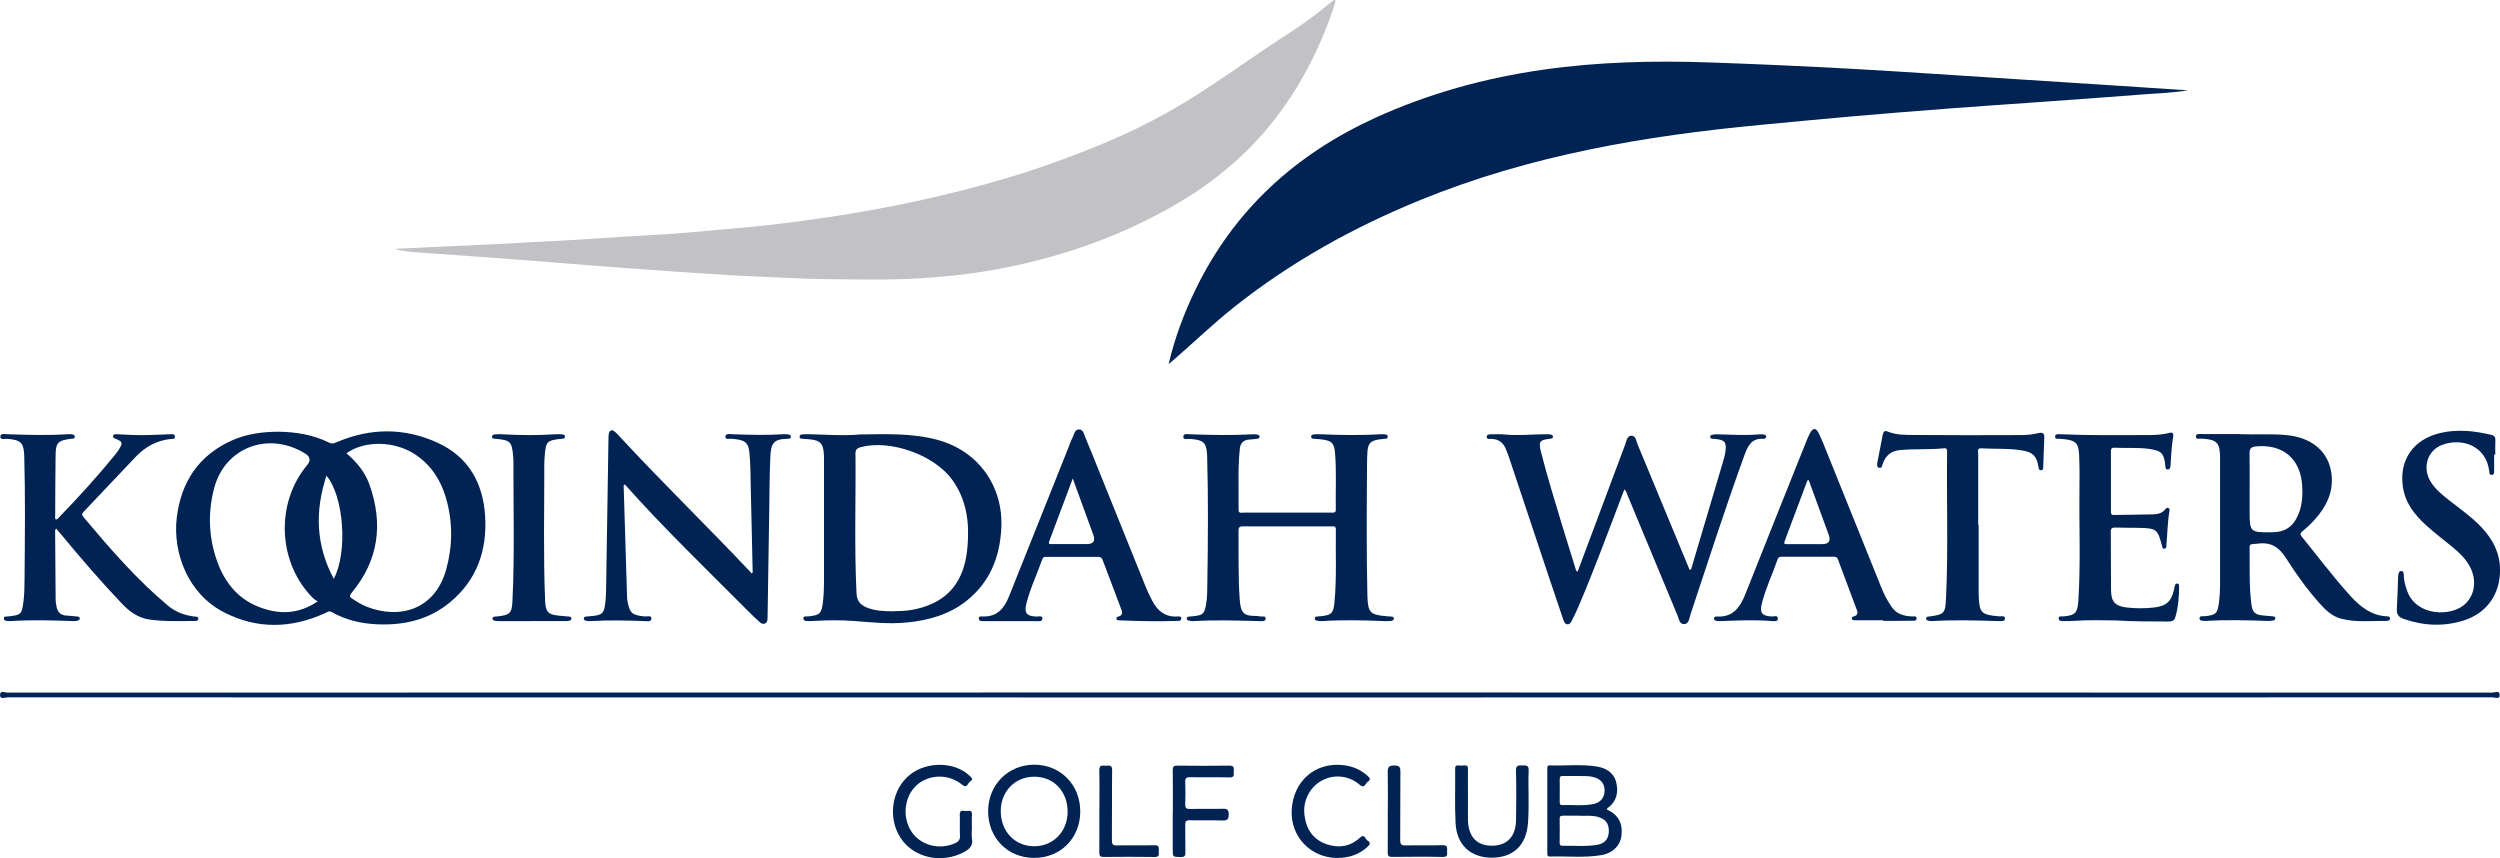
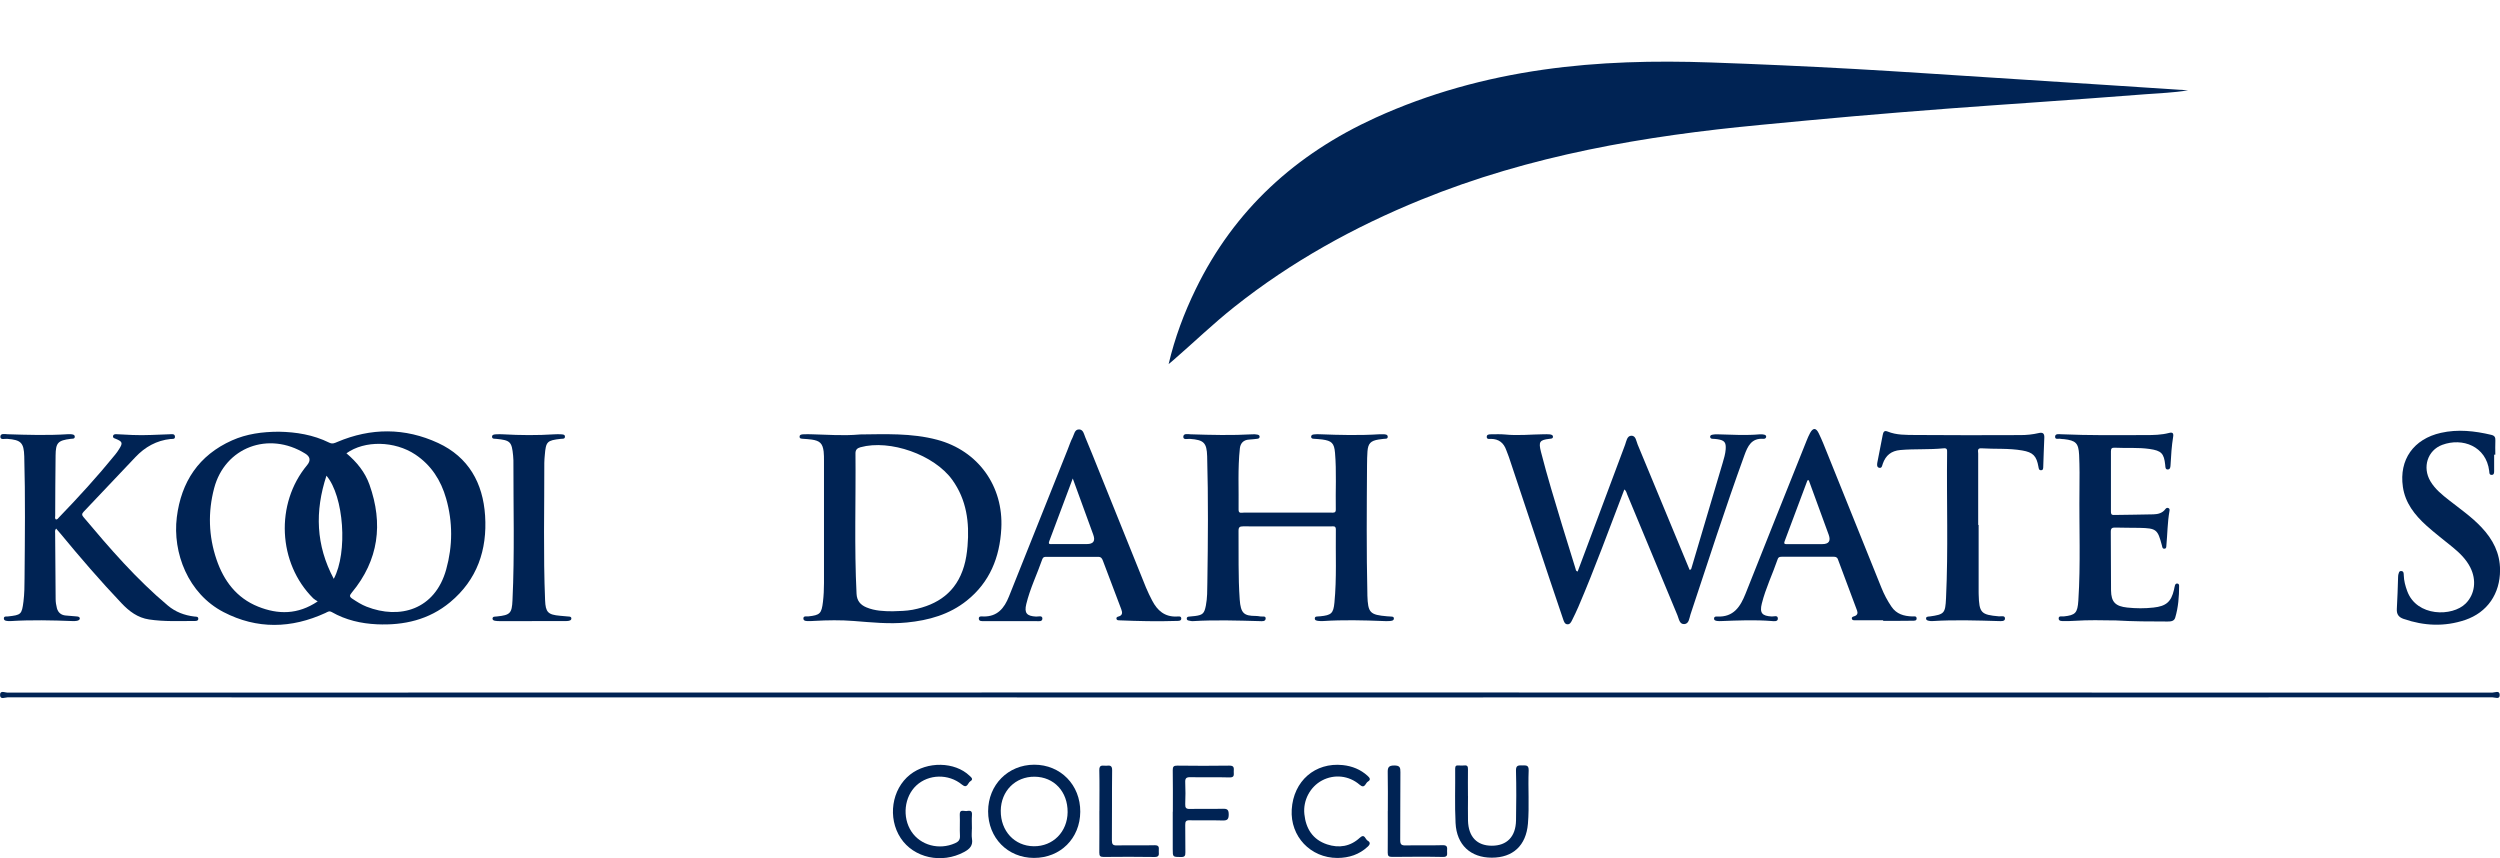
<svg xmlns="http://www.w3.org/2000/svg" id="Layer_1" data-name="Layer 1" viewBox="0 0 512.26 175.83">
  <defs>
    <style>
      .cls-1 {
        fill: #c2c2c6;
      }

      .cls-1, .cls-2 {
        stroke-width: 0px;
      }

      .cls-2 {
        fill: #002354;
      }
    </style>
  </defs>
  <path class="cls-2" d="m239.45,74.63c1.26-5.39,3.17-10.48,5.56-15.39,7.92-16.28,20.5-27.67,36.84-35.12,10.96-4.99,22.45-8.14,34.35-9.84,11.4-1.63,22.85-1.88,34.34-1.48,9.75.34,19.5.78,29.24,1.32,9.66.54,19.31,1.21,28.96,1.82,7.82.5,15.64,1.01,23.45,1.51,5.29.34,10.58.69,16.16,1.06-3.07.5-5.9.58-8.72.8-7.37.58-14.75,1.1-22.12,1.63-6.02.43-12.04.83-18.06,1.29-6.53.5-13.07,1.02-19.6,1.59-6.33.55-12.65,1.16-18.98,1.76-23.87,2.25-47.36,6.25-69.72,15.36-13.71,5.58-26.55,12.69-38.17,21.9-4.36,3.45-8.36,7.32-12.56,10.96-.33.28-.66.55-.99.83Z" />
-   <path class="cls-1" d="m80.79,50.99c3.22-.15,6.44-.31,9.66-.46,5.22-.25,10.43-.44,15.64-.75,2.94-.18,5.89-.32,8.83-.47,4.77-.24,9.54-.61,14.3-.91,2.9-.18,5.81-.3,8.71-.51,3.53-.26,7.05-.59,10.58-.92,3.49-.32,6.98-.6,10.45-1.02,4.18-.5,8.36-1.07,12.52-1.72,5.85-.91,11.68-1.99,17.46-3.27,5.8-1.28,11.54-2.74,17.23-4.44,6.77-2.02,13.41-4.42,19.93-7.13,6.65-2.76,13.01-6.06,19.09-9.93,6.53-4.16,12.79-8.72,19.31-12.91,3-1.93,5.81-4.07,8.53-6.35.15-.13.3-.27.53-.19.17.22.06.44-.01.67-2.96,9.12-7.26,17.54-13.33,24.99-5.71,7.01-12.68,12.53-20.56,16.94-11.25,6.31-23.28,10.38-35.93,12.66-5.17.93-10.38,1.49-15.64,1.78-6.59.37-13.18.2-19.77.13-3.98-.04-7.97-.31-11.95-.46-4.18-.15-8.35-.44-12.53-.7-4.57-.29-9.13-.62-13.7-.95-5.24-.39-10.48-.78-15.71-1.21-4.2-.35-8.41-.68-12.62-.98-4.49-.32-8.97-.66-13.46-.97-2.53-.18-5.08-.2-7.57-.94Z" />
  <path class="cls-2" d="m57.16,88.46c3.49.06,7.02.62,10.3,2.24.67.33,1.11.09,1.65-.14,6.91-2.93,13.87-2.93,20.66.21,6.24,2.89,9.2,8.21,9.63,14.9.45,6.99-1.62,13.12-7.16,17.72-4.33,3.6-9.47,4.78-15,4.53-3.27-.15-6.4-.87-9.27-2.51-.55-.31-.88,0-1.29.19-6.98,3.2-14,3.38-20.87-.18-7.27-3.77-10.48-12.14-9.58-19.44.9-7.25,4.5-12.7,11.31-15.74,3-1.34,6.2-1.77,9.6-1.78Zm7.94,34.77c-.38-.25-.68-.4-.91-.62-7.26-7.2-7.83-19.42-1.27-27.29q1.18-1.42-.38-2.38c-7.5-4.65-16.45-1.29-18.66,7.09-1.29,4.89-1.15,9.82.49,14.63,1.49,4.37,4.11,7.87,8.52,9.64,4.09,1.64,8.13,1.67,12.21-1.07Zm5.87-30.36c2.14,1.8,3.83,3.88,4.74,6.45,2.84,8.01,1.89,15.45-3.62,22.1-.48.58-.54.84.1,1.26.94.62,1.87,1.22,2.92,1.63,6.76,2.66,14.02.66,16.32-7.64,1.34-4.82,1.36-9.7-.02-14.53-1.06-3.72-3.05-6.83-6.32-9.01-4.22-2.8-10.36-2.93-14.1-.25Zm-2.58,25.74c2.89-5.42,2.08-16.92-1.5-21.14-2.39,7.31-2.18,14.23,1.5,21.14Z" />
  <path class="cls-2" d="m332.84,100.27c-3.1,8.09-6.04,16.17-9.43,24.08-.39.91-.83,1.81-1.27,2.7-.21.43-.45.93-1.02.87-.5-.06-.66-.56-.8-.96-.91-2.67-1.81-5.35-2.71-8.03-2.81-8.42-5.61-16.83-8.42-25.25-.16-.49-.38-.96-.55-1.45-.52-1.48-1.52-2.29-3.13-2.3-.32,0-.84.13-.87-.38-.03-.55.5-.55.88-.56.96-.01,1.93-.05,2.88.04,2.64.27,5.27-.02,7.91-.05.4,0,.8-.02,1.2.02.31.03.72.12.7.51-.02.4-.43.37-.74.41-2,.24-2.24.59-1.72,2.66,1.29,5.06,2.83,10.04,4.33,15.03.9,2.97,1.83,5.93,2.75,8.9.07.22.03.5.44.6,1.23-3.29,2.47-6.59,3.7-9.88,2-5.37,4-10.74,6.02-16.1.27-.72.38-1.82,1.27-1.85.94-.03,1.01,1.11,1.3,1.8,3.57,8.56,7.1,17.13,10.65,25.69.36-.03.35-.29.42-.5,2.12-7.14,4.23-14.27,6.35-21.41.27-.92.55-1.83.62-2.79.1-1.43-.24-1.85-1.67-2.07-.35-.06-.72-.07-1.07-.09-.23-.01-.4-.14-.44-.34-.06-.29.17-.44.41-.49.31-.06.63-.1.95-.09,2.96.07,5.91.27,8.87,0,.27-.02.56,0,.83.07.23.05.48.19.41.49-.04.19-.2.35-.43.36-.04,0-.08.02-.12.01-2.47-.19-3.23,1.51-3.92,3.41-3.91,10.78-7.42,21.69-11.03,32.57-.25.76-.29,1.91-1.26,1.98-1.02.07-1.11-1.1-1.42-1.82-3.44-8.23-6.84-16.47-10.27-24.7-.15-.36-.2-.78-.61-1.08Z" />
  <path class="cls-2" d="m263.73,107.86c-3,0-6,.02-9-.01-.72,0-.96.18-.95.94.05,4.68-.09,9.36.24,14.03.2,2.87.9,3.38,3.26,3.39.32,0,.64.04.95.1.4.08,1.11-.17,1.11.39,0,.69-.74.59-1.23.57-4.56-.12-9.11-.27-13.67,0-.31.02-.63-.07-.94-.13-.22-.04-.35-.22-.33-.43.01-.22.17-.34.41-.36.44-.04.88-.08,1.31-.13,1.59-.21,1.89-.55,2.2-2.16.3-1.54.28-3.11.3-4.66.13-8.63.2-17.27-.04-25.9-.08-2.8-.7-3.36-3.51-3.57-.49-.04-1.4.28-1.38-.44.03-.75.95-.52,1.5-.5,4.24.14,8.47.24,12.71,0,.32-.02.64,0,.95.06.23.04.49.13.48.44,0,.3-.23.39-.49.42-.56.06-1.11.13-1.67.16-1.16.06-1.78.77-1.89,1.81-.45,4.18-.2,8.39-.26,12.58-.01.82.62.58,1.04.58,4.08.01,8.16,0,12.24,0,1.92,0,3.84,0,5.76,0,.44,0,.89.08.88-.62-.08-3.88.17-7.76-.16-11.63-.17-2-.68-2.47-2.63-2.74-.55-.08-1.11-.09-1.67-.14-.28-.02-.59-.03-.59-.43,0-.37.32-.44.59-.47.39-.05.8-.05,1.2-.03,4.08.16,8.15.26,12.23,0,.28-.02.56-.01.84,0,.36.02.82.05.83.5.01.51-.48.4-.82.44-.36.05-.71.08-1.07.14-1.6.26-2.13.8-2.26,2.41-.07.92-.08,1.84-.09,2.76-.06,8.84-.13,17.67.07,26.51,0,.08,0,.16,0,.24.12,3.59.51,4,4.05,4.3.16.01.32,0,.48.03.34.05.87-.06.9.38.03.51-.51.53-.89.56-.44.04-.88.02-1.32,0-4.08-.16-8.15-.26-12.23,0-.36.02-.72.02-1.08-.03-.3-.05-.71-.09-.68-.52.03-.45.45-.35.75-.4.12-.02.24-.01.36-.02,2.25-.23,2.7-.57,2.91-2.81.48-4.98.22-9.99.29-14.98.01-.81-.54-.63-.98-.63-3,0-6,0-9,0Z" />
  <path class="cls-2" d="m176.1,89.02c5.24-.05,10.64-.32,15.93,1.09,8.4,2.24,13.62,9.5,13.14,18.21-.32,5.89-2.36,10.98-7.06,14.74-3.57,2.86-7.8,4.05-12.29,4.49-3.64.36-7.27-.03-10.89-.31-2.68-.21-5.35-.17-8.02-.02-.4.02-.8.05-1.2.04-.44,0-1.06.02-1.09-.49-.04-.64.64-.43,1.02-.47,2.4-.26,2.7-.58,2.99-2.99.15-1.27.21-2.55.21-3.83,0-8.35,0-16.71,0-25.06,0-.64,0-1.28-.07-1.92-.21-1.64-.78-2.19-2.44-2.43-.59-.09-1.19-.11-1.79-.16-.31-.03-.72,0-.7-.45.01-.41.42-.45.72-.47.64-.03,1.28-.03,1.92,0,3.16.08,6.31.33,9.62.04Zm6.86,36.23c1.36-.04,2.72-.06,4.06-.31,5.18-1,8.95-3.64,10.51-8.91.4-1.34.6-2.73.72-4.12.42-4.86-.19-9.5-3.12-13.58-3.7-5.15-12.77-8.35-18.82-6.69-.65.18-1.03.51-1.02,1.25.09,9.59-.26,19.19.22,28.78.07,1.42.78,2.27,2.04,2.79,1.74.72,3.57.79,5.41.79Z" />
-   <path class="cls-2" d="m154.23,117.34c-.13-5.87-.26-11.74-.4-17.61-.06-2.32-.04-4.64-.27-6.95-.2-2.07-.86-2.56-2.91-2.8-.16-.02-.32,0-.48-.05-.54-.14-1.53.28-1.54-.41,0-.8,1-.56,1.58-.54,3.44.12,6.87.22,10.31-.01.28-.02.56-.02.84.02.3.05.72.07.7.5-.02.42-.43.41-.74.42-3.06.04-3.36,1.2-3.48,3.87-.16,3.63-.16,7.27-.22,10.91-.11,6.84-.22,13.67-.32,20.51,0,.4,0,.8-.02,1.2-.03.51.04,1.12-.53,1.36-.56.23-.99-.2-1.37-.55-.76-.7-1.52-1.42-2.25-2.16-8.46-8.5-17.11-16.82-25.07-25.76-.36.06-.26.3-.26.47.23,7.51.46,15.03.69,22.54.01.36.05.72.12,1.07.48,2.32.95,2.69,3.49,2.94.49.05,1.4-.29,1.38.43-.02.76-.94.53-1.49.52-3.64-.13-7.27-.21-10.91,0-.32.02-.64,0-.95-.06-.28-.05-.56-.17-.5-.54.05-.31.33-.31.56-.33.52-.05,1.04-.09,1.55-.15,1.57-.2,2.01-.62,2.22-2.15.11-.83.21-1.67.22-2.5.17-10.55.33-21.11.5-31.66,0-.36,0-.73.09-1.07.18-.66.61-.83,1.16-.39.37.3.7.66,1.02,1.01,8.68,9.4,17.88,18.31,26.66,27.62.13.14.25.29.38.43.08-.04.16-.08.24-.12Z" />
  <path class="cls-2" d="m11.5,108.31c-.31.36-.2.69-.2.99.02,4.48.05,8.96.1,13.43,0,.63.1,1.28.26,1.89.24.89.86,1.42,1.8,1.5.76.07,1.51.13,2.27.19.29.02.62.09.62.42,0,.31-.34.43-.61.48-.27.05-.56.06-.83.05-4.24-.16-8.47-.26-12.71,0-.16,0-.32.01-.48,0-.39-.04-.92-.03-.93-.54,0-.51.52-.37.85-.41,2.67-.3,2.83-.38,3.17-3.07.2-1.58.21-3.19.22-4.79.07-8.31.17-16.63-.06-24.94-.08-2.81-.69-3.37-3.49-3.59-.5-.04-1.41.28-1.41-.42,0-.78.93-.54,1.48-.52,4.12.13,8.23.26,12.35-.01.2-.01.4,0,.6,0,.36.03.82.07.82.51,0,.5-.49.39-.83.44-2.62.33-3.07.79-3.1,3.4-.06,4.12-.06,8.24-.08,12.35,0,.26-.12.56.15.78.33,0,.47-.27.65-.46,4-4.14,7.88-8.39,11.51-12.86.28-.34.53-.7.76-1.07.83-1.29.74-1.57-.68-2.15-.27-.11-.58-.16-.54-.52.05-.43.42-.43.74-.42,1.08.04,2.16.11,3.23.16,2.56.12,5.12-.08,7.67-.15.4-.01,1-.15,1.05.47.05.61-.56.47-.9.5-2.88.31-5.23,1.63-7.19,3.7-3.55,3.74-7.08,7.5-10.64,11.23-.41.43-.33.7-.01,1.08,5.38,6.4,10.84,12.72,17.27,18.11,1.58,1.33,3.42,2.02,5.45,2.26.33.04.82-.04.8.48-.02.41-.44.44-.74.43-3.12,0-6.24.16-9.34-.31-2.34-.35-4.09-1.68-5.66-3.34-4.35-4.58-8.47-9.37-12.49-14.24-.29-.35-.59-.69-.91-1.06Z" />
-   <path class="cls-2" d="m458.91,88.97c3.19.12,6.38-.12,9.58.18,4.77.45,8.17,2.93,9.07,7,.76,3.46-.24,6.55-2.4,9.29-.99,1.26-2.12,2.39-3.36,3.4-.41.34-.62.55-.17,1.1,3.32,4.1,6.48,8.32,10.03,12.22,2.01,2.21,4.27,3.97,7.42,4.13.27.01.61,0,.64.38.03.42-.34.56-.64.55-3.15-.04-6.33.37-9.42-.46-1.79-.48-3.12-1.73-4.33-3.09-2.56-2.86-4.81-5.98-6.86-9.22-1.43-2.26-3.04-3.42-5.81-3.06-1.9.25-1.71-.22-1.7,1.77.03,3.55-.1,7.12.36,10.65.22,1.71.77,2.17,2.48,2.31.64.05,1.27.12,1.91.17.25.02.51.09.52.38.01.28-.21.43-.45.47-.35.06-.71.1-1.07.09-4.19-.13-8.39-.27-12.58,0-.12,0-.24,0-.36,0-.44-.03-1.06,0-1.08-.5-.03-.63.64-.42,1.03-.46,2.4-.25,2.68-.55,2.98-3,.14-1.11.2-2.23.2-3.35,0-8.71.01-17.43,0-26.14,0-3.07-.67-3.72-3.69-3.9-.46-.03-1.27.27-1.26-.46,0-.62.79-.48,1.29-.48,2.56-.01,5.11,0,7.67,0Zm2.05,11.09v4.68c0,4.28.07,4.36,4.48,4.33,2.8-.01,4.45-1.13,5.53-3.73.77-1.85.87-3.8.76-5.77-.32-5.56-3.93-8.62-9.48-8.1-1.06.1-1.33.52-1.31,1.5.05,2.36.02,4.72.02,7.08Z" />
  <path class="cls-2" d="m256.21,141.89c84.82,0,169.65,0,254.47.03.51,0,1.49-.53,1.52.46.03,1.01-.97.51-1.47.51-169.73.03-339.46.03-509.18,0-.52,0-1.51.53-1.54-.46-.03-1.05.99-.51,1.49-.51,84.9-.03,169.81-.03,254.71-.03Z" />
  <path class="cls-2" d="m385.88,127.09c-1.88,0-3.76,0-5.64,0-.3,0-.72.08-.79-.34-.06-.36.31-.41.56-.5.58-.2.7-.62.51-1.14-1.3-3.51-2.62-7.01-3.93-10.52-.18-.47-.53-.52-.95-.51-3.48,0-6.96,0-10.44,0-.42,0-.78,0-.95.5-1.04,3.05-2.47,5.96-3.25,9.1-.48,1.93.06,2.54,2.05,2.64.45.02,1.25-.33,1.24.44,0,.65-.79.53-1.28.49-3.44-.27-6.87-.12-10.31.01-.28.01-.56.02-.84-.02-.31-.05-.68-.11-.64-.55.04-.38.39-.38.65-.36,3.35.16,4.74-2.01,5.81-4.71,4.13-10.44,8.31-20.85,12.48-31.28.22-.55.45-1.11.74-1.63.6-1.08,1.2-1.09,1.76.06.68,1.39,1.24,2.84,1.82,4.28,3.68,9.12,7.34,18.24,11.02,27.36.55,1.37,1.23,2.67,2.07,3.9,1.04,1.53,2.55,1.94,4.25,2,.32.01.84-.15.9.34.07.61-.54.53-.87.54-2,.04-4,.02-6,.02,0-.04,0-.08,0-.12Zm-15.26-28.7c-.09.01-.18.03-.27.04-1.56,4.16-3.13,8.32-4.68,12.49-.26.7.3.57.66.57,2.36,0,4.71,0,7.07,0q2,0,1.31-1.91c-1.36-3.73-2.73-7.46-4.09-11.19Z" />
  <path class="cls-2" d="m207.11,127.27c-1.84,0-3.68,0-5.51,0-.42,0-1.02.07-1.04-.52-.01-.57.59-.44.94-.43,2.87.05,4.28-1.69,5.24-4.1,3.99-10.02,8.01-20.04,12.01-30.06.34-.85.62-1.73,1.04-2.54.32-.63.4-1.66,1.34-1.63.84.03.98.96,1.24,1.59.97,2.31,1.91,4.64,2.84,6.97,3.2,7.94,6.39,15.88,9.6,23.82.37.92.83,1.81,1.28,2.7,1.05,2.02,2.55,3.35,5,3.26.35-.01.95-.16.96.41,0,.53-.6.48-.95.49-3.92.13-7.84.04-11.75-.12-.24-.01-.52-.01-.58-.3-.07-.29.15-.42.4-.48.88-.23.84-.82.58-1.5-1.26-3.31-2.52-6.62-3.76-9.94-.19-.51-.4-.8-1-.79-3.52.02-7.04.01-10.56,0-.37,0-.69.01-.85.46-1.07,3.08-2.52,6.03-3.29,9.21-.45,1.86.1,2.47,2.01,2.57.46.02,1.28-.29,1.29.39,0,.74-.83.53-1.35.54-1.72.02-3.44,0-5.15,0,0,0,0,0,0,0Zm12.7-29.22c-1.7,4.53-3.26,8.7-4.82,12.86-.27.72.28.57.64.57,2.36,0,4.71,0,7.07,0q2.01,0,1.32-1.9c-1.36-3.73-2.72-7.47-4.21-11.55Z" />
  <path class="cls-2" d="m433.36,127.13c-2.62-.04-5.46-.11-8.29.08-.72.05-1.44.06-2.16.05-.43,0-1.05.04-1.08-.49-.04-.66.64-.42,1.02-.46,2.42-.26,2.84-.7,3.01-3.24.49-7.55.14-15.11.23-22.66.03-2.4.04-4.8-.07-7.2-.12-2.43-.7-2.95-3.1-3.23-.24-.03-.49,0-.72-.06-.41-.1-1.15.25-1.1-.49.04-.59.75-.47,1.2-.45,5.8.25,11.59.19,17.39.17,1.6,0,3.2-.03,4.76-.44.71-.19.96.05.84.77-.31,1.9-.43,3.81-.53,5.72-.02.42-.03,1.01-.6,1-.5,0-.46-.56-.5-.95-.25-2.36-.8-2.9-3.17-3.25-2.39-.35-4.79-.14-7.18-.26-.56-.03-.78.14-.77.74.02,4.12.01,8.24,0,12.36,0,.41.06.69.58.68,2.72-.05,5.44-.06,8.15-.13.92-.03,1.83-.25,2.43-1.08.15-.21.37-.32.63-.2.28.13.24.4.2.62-.41,2.33-.41,4.69-.63,7.04-.02.26.01.62-.37.66-.46.05-.47-.37-.54-.65-.87-3.31-1.13-3.54-4.58-3.62-1.64-.04-3.28,0-4.92-.06-.68-.02-.99.09-.98.89.05,4,0,8,.05,11.99.03,2.39.92,3.25,3.32,3.51,1.8.19,3.59.2,5.38,0,2.58-.28,3.62-1.16,4.2-3.65.07-.31.11-.63.21-.93.08-.25.27-.4.55-.33.24.06.28.26.29.47,0,2.2-.17,4.39-.8,6.51-.22.75-.92.79-1.58.79-3.52,0-7.04-.01-10.77-.23Z" />
  <path class="cls-2" d="m405.43,107.56c0,4.6,0,9.19,0,13.79,0,.16,0,.32.01.48.1,3.75.48,4.14,4.15,4.46.45.04,1.27-.25,1.24.48-.02.59-.81.5-1.31.49-4.52-.13-9.03-.28-13.55,0-.24.01-.48,0-.71-.05-.26-.06-.59-.11-.6-.47,0-.4.33-.37.6-.42.04,0,.08,0,.12,0,3.03-.43,3.22-.63,3.37-3.75.47-9.95.1-19.9.22-29.86,0-.5.06-.93-.72-.85-2.94.3-5.91.09-8.86.35-1.89.17-3,1.11-3.6,2.81-.14.4-.17.99-.78.82-.45-.13-.41-.64-.34-1.04.35-1.88.72-3.76,1.1-5.63.11-.52.23-1.07,1.01-.75,1.82.75,3.77.69,5.67.71,7.2.07,14.39.04,21.59.02,1.24,0,2.47-.13,3.68-.41.8-.19,1.21.01,1.17.93-.1,2-.14,3.99-.22,5.99-.01.31-.01.7-.47.69-.42,0-.45-.35-.51-.68-.39-2.24-1.1-2.99-3.33-3.37-2.77-.48-5.58-.26-8.37-.44-.91-.06-.65.62-.65,1.07-.01,4.88,0,9.75,0,14.63.04,0,.07,0,.11,0Z" />
  <path class="cls-2" d="m511.06,93.16c0,1.12.01,2.24,0,3.36,0,.35-.01.79-.51.79-.52,0-.46-.45-.5-.8-.62-5.09-5.48-6.89-9.62-5.36-3.03,1.12-4.12,4.61-2.43,7.46.96,1.62,2.4,2.77,3.85,3.91,2.26,1.77,4.63,3.42,6.62,5.53,2.33,2.47,3.8,5.28,3.8,8.77,0,4.82-2.59,8.68-7.18,10.22-4.18,1.41-8.4,1.22-12.57-.22-1-.34-1.47-.93-1.4-2.05.14-2.19.18-4.39.26-6.59,0-.12,0-.25.03-.36.12-.36.11-.88.67-.81.46.06.45.5.46.85.03,1.13.32,2.2.71,3.26,1.93,5.27,9.24,5.29,11.99,2.53,1.87-1.88,2.27-4.78.91-7.43-.84-1.63-2.12-2.89-3.52-4.04-1.82-1.5-3.71-2.92-5.46-4.5-2.38-2.15-4.34-4.63-4.81-7.92-.81-5.58,2.2-9.81,7.79-11.07,3.47-.78,6.9-.4,10.32.41.71.17.87.52.84,1.18-.05.96-.01,1.92-.01,2.88h-.22Z" />
  <path class="cls-2" d="m108.98,127.27c-2.16,0-4.32,0-6.47,0-.36,0-.72,0-1.07-.07-.27-.05-.57-.15-.51-.53.05-.32.33-.3.56-.33.12-.02.24-.01.36-.03,2.68-.28,3.04-.64,3.16-3.31.45-9.55.17-19.11.19-28.66,0-.32-.03-.64-.06-.96-.27-2.88-.57-3.18-3.48-3.46-.34-.03-.83.05-.84-.43,0-.45.47-.48.82-.5.48-.03.96-.03,1.44,0,3.52.2,7.03.23,10.55,0,.44-.03.88-.03,1.32,0,.34.03.82,0,.81.49-.01.51-.5.4-.84.44-2.84.32-3.06.55-3.29,3.33-.04.52-.1,1.04-.1,1.56.02,9.39-.22,18.79.16,28.18.1,2.46.58,2.96,3.04,3.18.56.05,1.11.1,1.67.15.28.02.64,0,.67.36.04.41-.35.5-.66.55-.31.05-.64.03-.96.03-2.16,0-4.32,0-6.47,0Z" />
-   <path class="cls-2" d="m329.22,165.85c2.4,1.11,3.33,2.82,3.02,5.43-.24,2-1.81,3.57-4.22,3.96-3.45.56-6.94.16-10.41.27-.54.02-.56-.31-.56-.69,0-5.79,0-11.59,0-17.38,0-.35.02-.63.49-.61,3.23.12,6.47-.29,9.69.24,1.94.32,3.5,1.3,3.96,3.33.47,2.04.03,3.89-1.81,5.2-.06.04-.09.13-.16.26Zm-5.69,1.29c-1.21,0-2.21.01-3.21,0-.46,0-.75.04-.74.63.03,1.64.02,3.28,0,4.92,0,.38.11.62.53.61,2.4-.05,4.81.21,7.18-.2,1.6-.27,2.36-1.29,2.37-2.83,0-1.58-.71-2.46-2.29-2.9-1.34-.37-2.7-.14-3.85-.22Zm-.58-8.14c-.97,0-1.81.02-2.65,0-.49-.01-.72.1-.71.66.03,1.56.01,3.11,0,4.67,0,.35.04.65.5.63,2.15-.07,4.32.22,6.45-.22,1.42-.3,2.23-1.33,2.25-2.71.02-1.45-.78-2.41-2.28-2.8-1.22-.32-2.46-.18-3.56-.22Z" />
  <path class="cls-2" d="m211.86,175.79c-5.38-.01-9.4-4.11-9.39-9.56.01-5.42,4.08-9.52,9.44-9.54,5.4-.01,9.48,4.15,9.44,9.65-.04,5.45-4.07,9.46-9.49,9.45Zm-6.8-9.67c-.04,4.16,2.82,7.24,6.77,7.28,3.93.04,6.89-2.95,6.93-6.99.03-4.2-2.78-7.22-6.76-7.26-3.95-.04-6.9,2.93-6.94,6.97Z" />
  <path class="cls-2" d="m199.14,169.82c0,.68-.09,1.38.02,2.04.24,1.39-.46,2.1-1.59,2.71-4.59,2.48-10.33,1.24-13.02-2.85-2.72-4.14-1.85-10.02,1.93-13,3.5-2.76,9.15-2.66,12.17.22.37.35.89.73.16,1.16-.51.3-.59,1.58-1.7.67-2.76-2.27-6.82-2.15-9.33.16-2.5,2.31-2.96,6.51-1.03,9.45,1.87,2.84,5.69,3.85,8.94,2.4.7-.31,1.05-.68,1.01-1.51-.08-1.44.03-2.88-.04-4.32-.05-1.18.79-.73,1.31-.76.52-.03,1.27-.31,1.19.76-.07.95-.01,1.92-.01,2.88Z" />
  <path class="cls-2" d="m300.8,163.12c0,1.68-.04,3.36,0,5.04.09,3.31,1.84,5.13,4.88,5.13,3.09,0,4.9-1.84,4.96-5.19.06-3.4.08-6.8-.01-10.19-.03-1.13.51-1.09,1.28-1.07.73.01,1.36-.15,1.32,1.04-.15,3.63.15,7.28-.15,10.9-.38,4.48-3.07,6.96-7.41,6.96-4.34,0-7.2-2.61-7.42-7.1-.19-3.71-.04-7.43-.08-11.15,0-.55.2-.69.7-.65.4.03.8.04,1.2,0,.61-.06.73.23.72.77-.03,1.84,0,3.68,0,5.52,0,0,.01,0,.02,0Z" />
  <path class="cls-2" d="m274.05,175.8c-5.53-.01-9.7-4.42-9.37-9.92.35-5.86,4.8-9.71,10.47-9.11,1.93.21,3.62.89,5.06,2.19.45.4.75.81.08,1.19-.52.29-.62,1.57-1.7.64-2.2-1.9-5.21-2.19-7.7-.87-2.43,1.29-3.92,4.07-3.62,6.9.31,2.98,1.71,5.22,4.66,6.2,2.45.81,4.76.43,6.69-1.35,1.02-.94,1.12.3,1.61.58.56.32.58.71.05,1.21-1.76,1.65-3.86,2.32-6.22,2.34Z" />
  <path class="cls-2" d="m240.32,166.32c0-2.84.03-5.67-.02-8.51-.01-.74.21-.94.94-.93,3.55.04,7.11.06,10.66,0,1.06-.02.92.57.9,1.2-.02.59.24,1.25-.87,1.22-2.67-.08-5.35,0-8.03-.05-.86-.02-1.08.26-1.04,1.08.06,1.47.06,2.96,0,4.43-.03.77.17,1.02.98,1,2.23-.06,4.47.02,6.71-.04.91-.03,1.22.19,1.22,1.16,0,1.02-.3,1.27-1.28,1.24-2.23-.07-4.47.01-6.71-.04-.76-.02-.93.23-.92.95.05,1.88-.02,3.75.03,5.63.02.73-.17.96-.93.95-1.66-.02-1.66.02-1.66-1.61,0-2.56,0-5.11,0-7.67Z" />
  <path class="cls-2" d="m225.27,166.21c0-2.8.05-5.59-.02-8.39-.03-1.29.82-.86,1.44-.92.65-.06,1.2-.13,1.19.9-.06,4.79,0,9.58-.05,14.38,0,.84.21,1.07,1.05,1.05,2.55-.06,5.11.03,7.67-.04,1.21-.04.83.74.89,1.34.06.66.03,1.09-.89,1.07-3.47-.06-6.95-.04-10.42-.01-.68,0-.88-.19-.88-.87.03-2.84.01-5.67.01-8.51Z" />
  <path class="cls-2" d="m284.37,166.2c0-2.64.04-5.27-.02-7.91-.02-1.03.17-1.44,1.34-1.44,1.14,0,1.27.4,1.26,1.37-.05,4.63,0,9.27-.04,13.9-.01.93.26,1.13,1.14,1.11,2.52-.06,5.04.03,7.55-.05,1.06-.03.94.55.91,1.19-.02.58.26,1.25-.86,1.22-3.47-.07-6.95-.04-10.43-.01-.7,0-.87-.22-.87-.88.03-2.84.01-5.67.01-8.51Z" />
</svg>